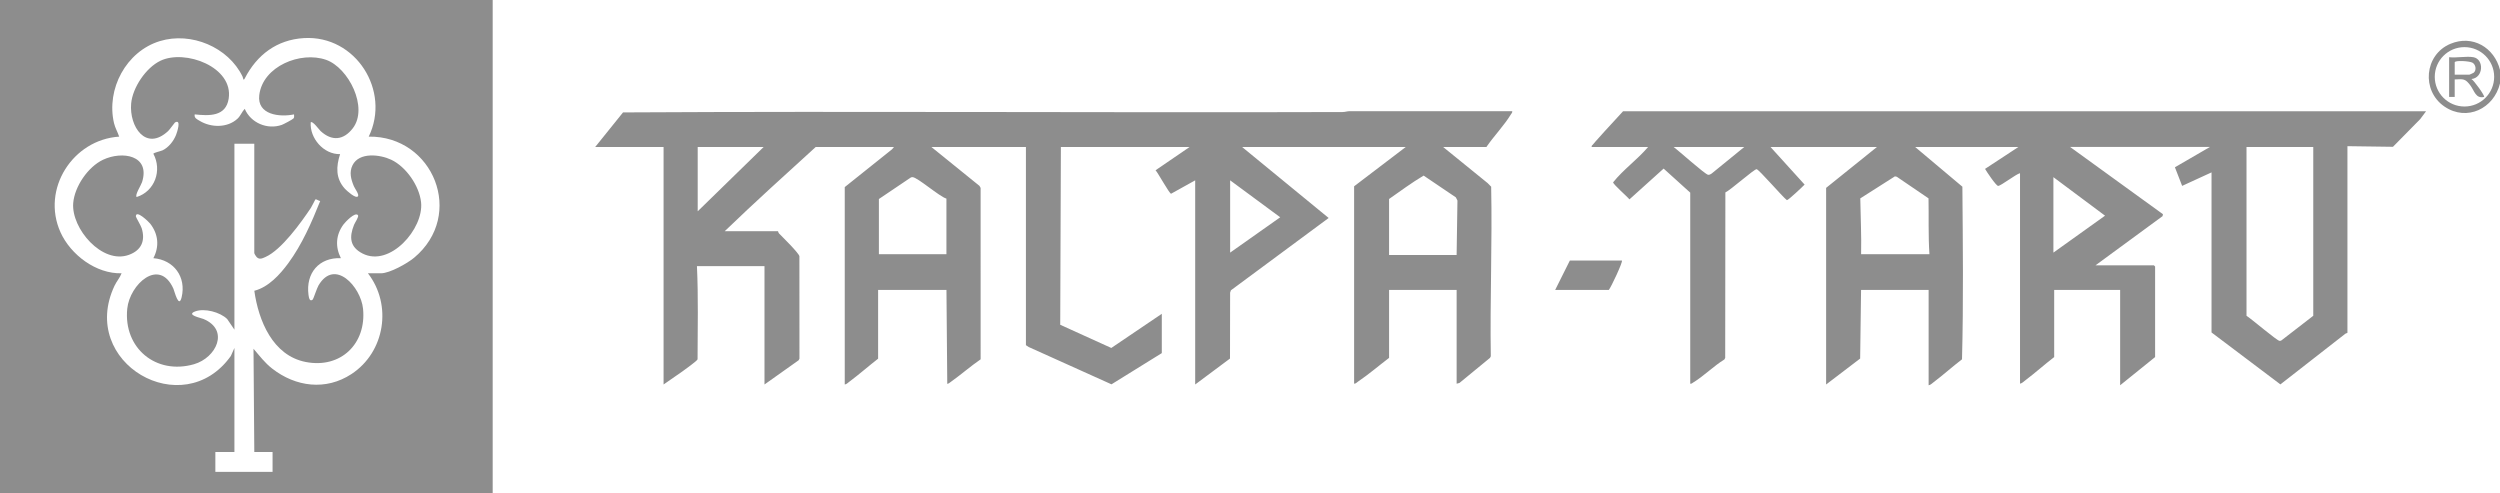
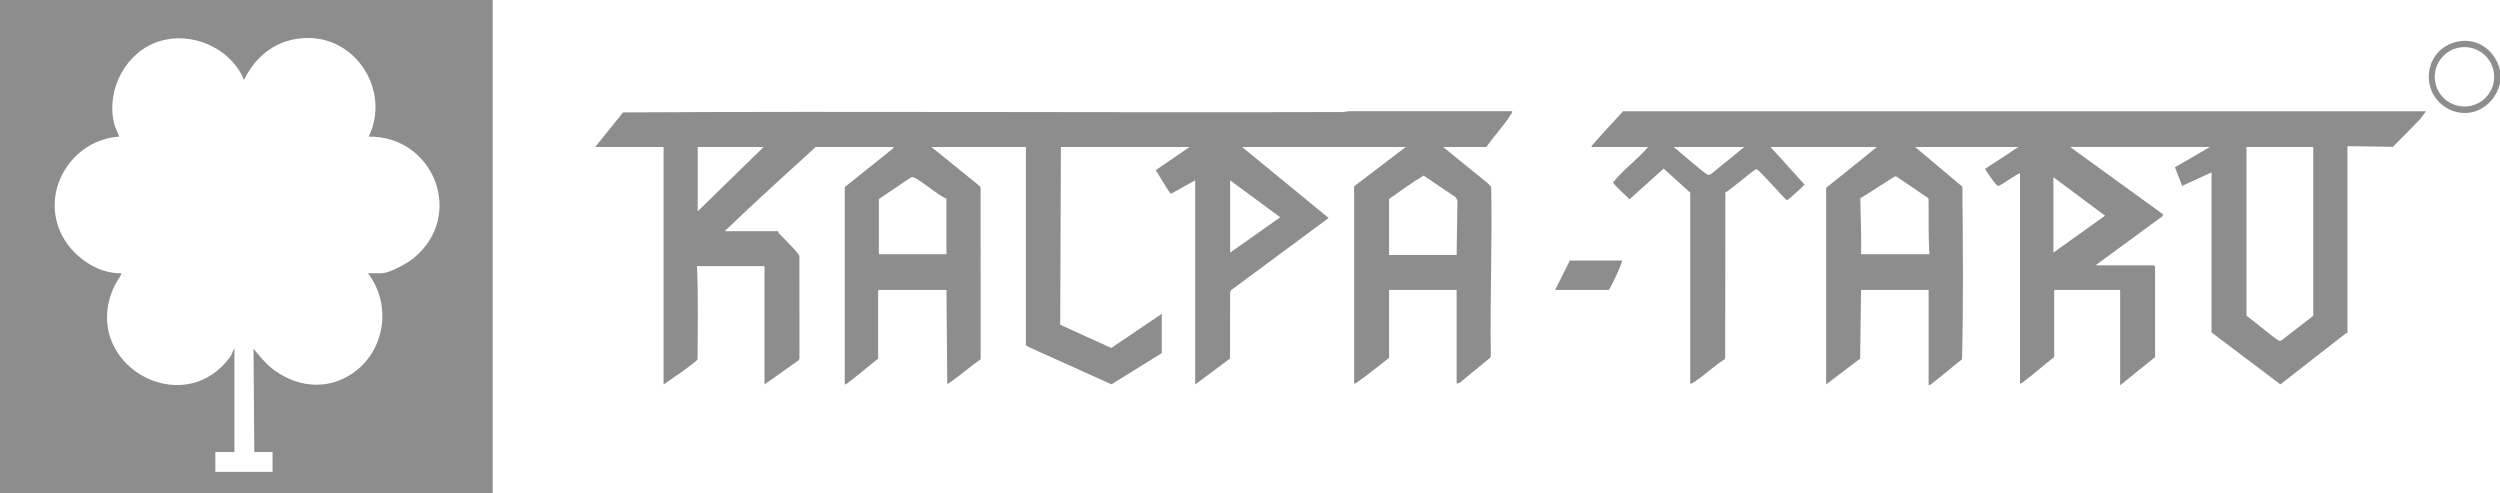
<svg xmlns="http://www.w3.org/2000/svg" width="147" height="29" viewBox="0 0 147 29" fill="none">
  <path d="M147 4.111V4.905C146.645 6.378 145.06 7.161 143.741 6.27C142.364 5.339 142.549 3.218 144.086 2.576C145.387 2.032 146.665 2.789 147 4.111ZM146.657 4.517C146.657 3.553 145.875 2.771 144.91 2.771C143.946 2.771 143.164 3.553 143.164 4.517C143.164 5.482 143.946 6.263 144.91 6.263C145.875 6.263 146.657 5.482 146.657 4.517Z" fill="#8D8D8D" />
  <path d="M95.368 15.321C95.437 15.387 94.731 16.892 94.597 17.05H91.443L92.307 15.321H95.368Z" fill="#8D8D8D" />
  <path d="M34.998 8.642L36.634 6.61C50.73 6.53 64.843 6.633 78.945 6.588C79.089 6.588 79.218 6.538 79.362 6.537C82.547 6.527 85.734 6.55 88.919 6.54C88.935 6.619 88.879 6.663 88.844 6.721C88.454 7.366 87.833 8.01 87.401 8.642H84.855L87.472 10.766L87.681 10.978C87.749 14.297 87.607 17.622 87.659 20.95L87.611 21.043L85.816 22.517L85.65 22.562V17.05H81.678V21.043C81.071 21.505 80.481 22.012 79.85 22.439C79.778 22.487 79.714 22.568 79.622 22.562V10.954L82.659 8.642H73.034L78.125 12.817L72.377 17.07L72.331 17.211L72.324 21.082L70.277 22.608V10.604L68.858 11.392C68.75 11.371 68.097 10.175 67.947 10.011L69.95 8.642H62.38L62.341 19.097L65.344 20.46L68.314 18.451V20.763L65.355 22.598L60.493 20.407L60.324 20.296V8.642H54.764L57.592 10.929L57.66 11.048L57.661 21.128C57.065 21.537 56.516 22.022 55.927 22.44C55.886 22.47 55.731 22.599 55.699 22.562L55.652 17.05H51.633V21.09C51.066 21.531 50.523 22.01 49.947 22.44C49.864 22.501 49.773 22.6 49.671 22.608V11.001L52.45 8.78L52.568 8.642H47.965C46.17 10.278 44.362 11.908 42.615 13.593H45.746C45.754 13.593 45.76 13.68 45.813 13.734C46.017 13.943 46.97 14.875 47.005 15.067L47.008 21.091L46.96 21.183L44.952 22.608V15.648H40.98C41.066 17.47 41.021 19.301 41.017 21.128C40.989 21.223 40.277 21.726 40.134 21.833L39.018 22.608V8.642H34.999H34.998ZM44.903 8.642H41.025V12.425L44.903 8.642ZM85.649 14.994L85.698 11.792L85.604 11.605L83.71 10.325C83.008 10.741 82.347 11.233 81.677 11.701V14.995H85.649V14.994ZM55.65 11.678C55.243 11.563 53.956 10.431 53.661 10.416C53.621 10.414 53.584 10.42 53.55 10.441L51.679 11.702V14.948H55.65V11.678V11.678ZM72.332 10.604V14.854L75.276 12.776L72.332 10.603V10.604Z" fill="#8D8D8D" />
  <path d="M142.655 6.539L142.305 7.007L140.706 8.632L138.029 8.595V19.572L137.913 19.618L134.088 22.602L130.038 19.549V10.136L128.31 10.93L127.885 9.836L129.944 8.641H121.721L127.181 12.595L127.159 12.709L123.216 15.601H126.65C126.655 15.601 126.72 15.666 126.72 15.671V20.996L124.664 22.654V17.049H120.786V20.996C120.208 21.441 119.66 21.932 119.079 22.372C118.99 22.439 118.886 22.546 118.777 22.56V10.183C118.527 10.246 117.655 10.929 117.491 10.931C117.375 10.933 116.809 10.091 116.721 9.93L118.683 8.642H112.609L115.388 10.978C115.416 14.353 115.455 17.752 115.366 21.128C114.803 21.558 114.271 22.039 113.705 22.467C113.616 22.534 113.512 22.641 113.403 22.655V17.05H109.431L109.377 21.083L107.376 22.608V11.047L110.366 8.642H104.105L106.111 10.854C105.992 10.979 105.146 11.781 105.069 11.768C104.824 11.59 103.414 9.947 103.287 9.948C103.134 9.949 101.736 11.192 101.452 11.315L101.442 21.044L101.394 21.137C100.771 21.516 100.181 22.116 99.567 22.487C99.509 22.522 99.465 22.577 99.386 22.562V11.328L97.821 9.913L95.811 11.723C95.687 11.562 94.851 10.839 94.851 10.721C95.456 9.964 96.276 9.385 96.909 8.643H93.591C93.571 8.561 93.625 8.549 93.661 8.502C93.745 8.393 93.889 8.24 93.988 8.128C94.46 7.591 94.96 7.074 95.437 6.541H142.653L142.655 6.539ZM102.564 8.642H98.405C98.689 8.842 100.258 10.258 100.439 10.278C100.514 10.286 100.587 10.248 100.646 10.204L102.564 8.642ZM136.02 8.642H132.095V18.568C132.37 18.739 133.875 20.027 134.036 20.042C134.077 20.046 134.115 20.038 134.149 20.015L136.02 18.568V8.642H136.02ZM113.451 14.948C113.377 13.855 113.418 12.759 113.397 11.663L111.533 10.394L111.422 10.369L109.385 11.665C109.401 12.759 109.459 13.85 109.433 14.948H113.451ZM120.74 14.854L123.776 12.682L120.74 10.417V14.854Z" fill="#8D8D8D" />
  <path d="M0 29.008V0H28.97V29.008H0ZM13.784 20.46V26.579H12.663V27.747H16.027V26.579H14.953L14.906 20.507C15.269 20.929 15.56 21.326 16.005 21.673C17.387 22.751 19.162 22.983 20.668 21.993C22.64 20.695 23.073 17.93 21.634 16.069H22.405C22.915 16.069 23.946 15.49 24.345 15.159C27.372 12.64 25.481 7.979 21.681 8.034C22.987 5.345 20.924 2.058 17.871 2.24C16.274 2.335 15.103 3.231 14.396 4.605C14.298 4.793 14.305 4.589 14.261 4.5C13.421 2.769 11.242 1.856 9.402 2.416C7.415 3.021 6.236 5.242 6.704 7.241C6.77 7.519 6.917 7.767 7.008 8.034C4.286 8.209 2.413 11.111 3.557 13.657C4.154 14.983 5.656 16.112 7.149 16.069C7.05 16.332 6.857 16.541 6.735 16.8C4.596 21.328 10.755 24.895 13.575 20.929L13.784 20.46H13.784Z" fill="#8D8D8D" />
-   <path d="M13.785 19.385L13.359 18.76C12.941 18.35 12.018 18.106 11.473 18.312C10.928 18.519 11.792 18.685 11.961 18.755C13.51 19.401 12.722 21.039 11.402 21.418C9.171 22.057 7.25 20.467 7.482 18.153C7.626 16.72 9.362 15.125 10.195 16.971C10.26 17.116 10.514 18.18 10.681 17.474C10.961 16.286 10.227 15.28 9.018 15.181C9.381 14.49 9.31 13.764 8.831 13.15C8.746 13.041 7.982 12.3 7.989 12.728C7.99 12.774 8.284 13.264 8.33 13.417C8.559 14.156 8.316 14.715 7.583 14.984C6.006 15.564 4.182 13.433 4.305 11.94C4.385 10.966 5.174 9.812 6.057 9.394C7.187 8.86 8.852 9.12 8.353 10.709C8.298 10.885 7.908 11.49 8.038 11.584C9.102 11.248 9.542 10.022 9.018 9.04C9.031 8.979 9.461 8.887 9.564 8.837C9.921 8.662 10.202 8.301 10.349 7.94C10.406 7.8 10.687 6.972 10.288 7.202C10.26 7.219 9.988 7.611 9.884 7.708C8.57 8.923 7.596 7.438 7.711 6.096C7.792 5.152 8.58 3.98 9.437 3.571C10.885 2.881 13.739 3.938 13.446 5.804C13.279 6.864 12.297 6.816 11.448 6.726C11.406 6.944 11.586 7.012 11.743 7.107C12.41 7.512 13.376 7.528 13.966 6.978C14.146 6.81 14.226 6.568 14.391 6.399C14.741 7.228 15.725 7.643 16.573 7.342C16.675 7.306 17.205 7.025 17.258 6.964C17.321 6.894 17.281 6.806 17.289 6.726C16.443 6.903 15.105 6.753 15.245 5.593C15.449 3.892 17.676 2.998 19.168 3.516C20.492 3.975 21.678 6.328 20.745 7.542C20.2 8.252 19.511 8.313 18.853 7.708C18.763 7.625 18.377 7.083 18.27 7.193C18.206 8.129 19.034 9.088 19.998 9.062C19.759 9.795 19.73 10.49 20.277 11.095C20.381 11.209 20.93 11.713 21.051 11.538C21.127 11.428 20.863 11.085 20.804 10.942C20.637 10.54 20.526 10.129 20.727 9.72C21.114 8.931 22.341 9.079 23.007 9.394C23.883 9.809 24.656 10.932 24.759 11.893C24.928 13.455 22.925 15.726 21.322 14.909C20.57 14.526 20.525 13.95 20.817 13.22C20.865 13.098 21.113 12.744 21.051 12.657C20.89 12.428 20.296 13.063 20.193 13.203C19.747 13.81 19.704 14.513 20.044 15.18C18.751 15.132 17.972 16.065 18.14 17.34C18.162 17.503 18.208 17.767 18.39 17.613C18.427 17.582 18.633 16.945 18.728 16.784C19.682 15.166 21.216 16.861 21.347 18.152C21.555 20.209 20.036 21.685 17.979 21.285C16.034 20.908 15.2 18.852 14.954 17.098C15.79 16.882 16.456 16.148 16.952 15.475C17.756 14.383 18.328 13.073 18.828 11.819C18.76 11.822 18.588 11.694 18.55 11.723C18.527 11.74 18.343 12.13 18.28 12.224C17.703 13.086 16.55 14.697 15.607 15.112C15.419 15.194 15.257 15.281 15.089 15.113C15.049 15.072 14.952 14.918 14.952 14.876V8.453H13.784V19.384L13.785 19.385Z" fill="#8D8D8D" />
-   <path d="M145.435 3.363C146.073 3.477 146.035 4.58 145.318 4.647C145.457 4.71 146.126 5.643 146.065 5.698C145.571 5.816 145.498 5.347 145.262 5.03C144.958 4.62 144.859 4.645 144.336 4.671V5.698H144.009V3.363C144.435 3.416 145.031 3.291 145.434 3.363L145.435 3.363ZM144.337 4.391H145.201C145.215 4.391 145.433 4.293 145.457 4.273C145.625 4.126 145.581 3.808 145.389 3.69C145.221 3.586 144.337 3.536 144.337 3.667V4.391V4.391Z" fill="#8D8D8D" />
</svg>